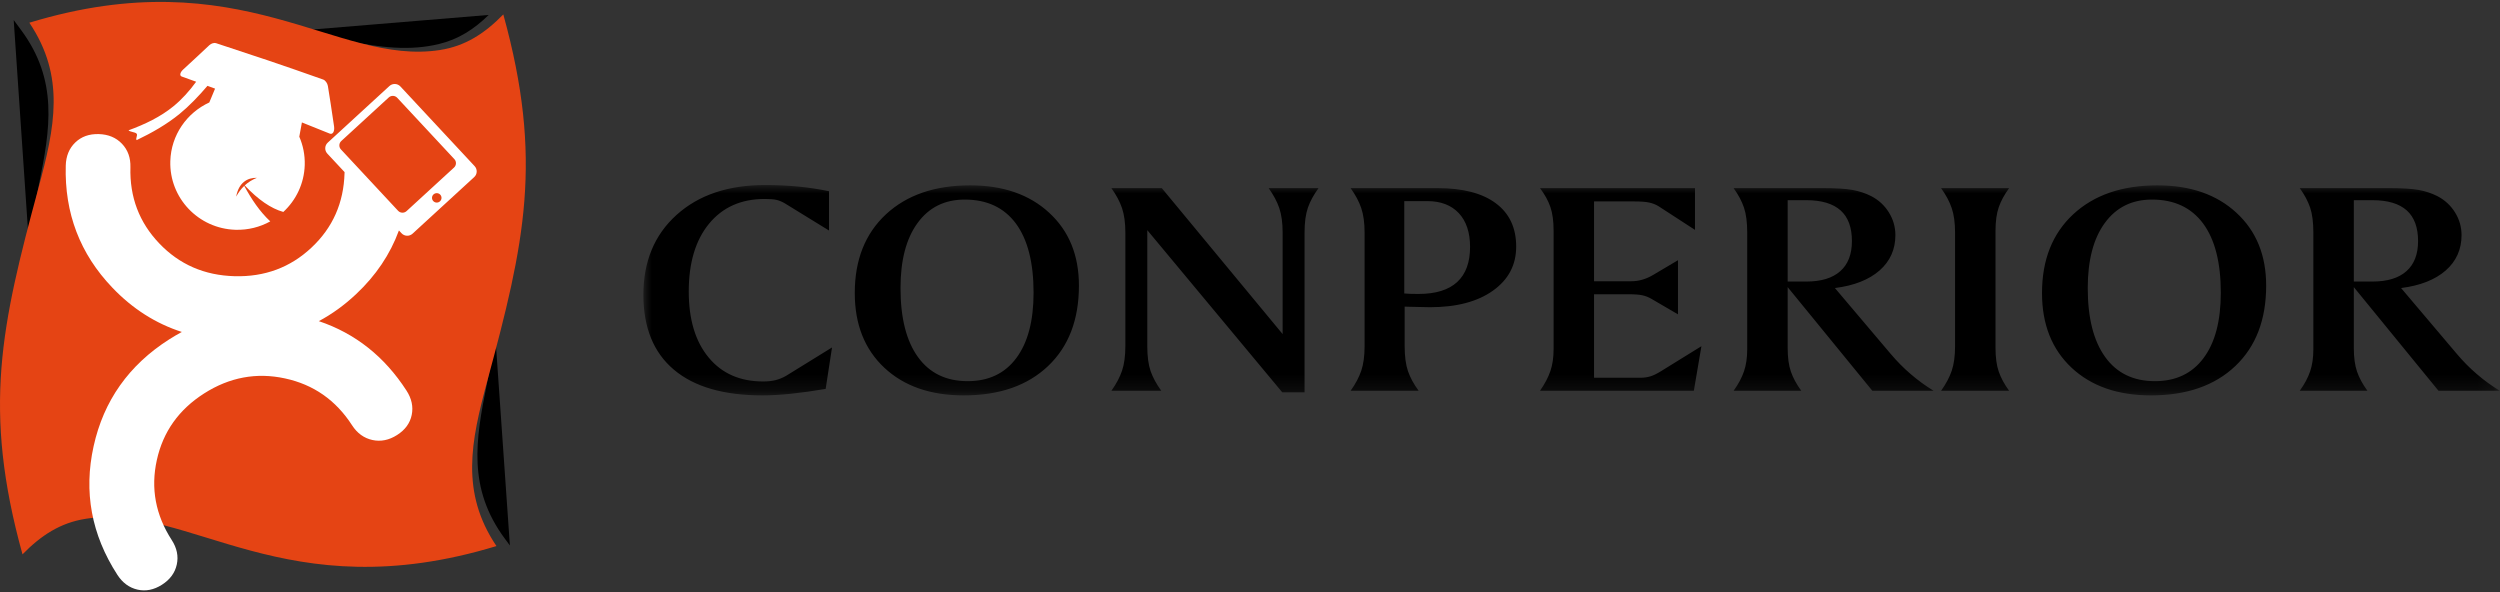
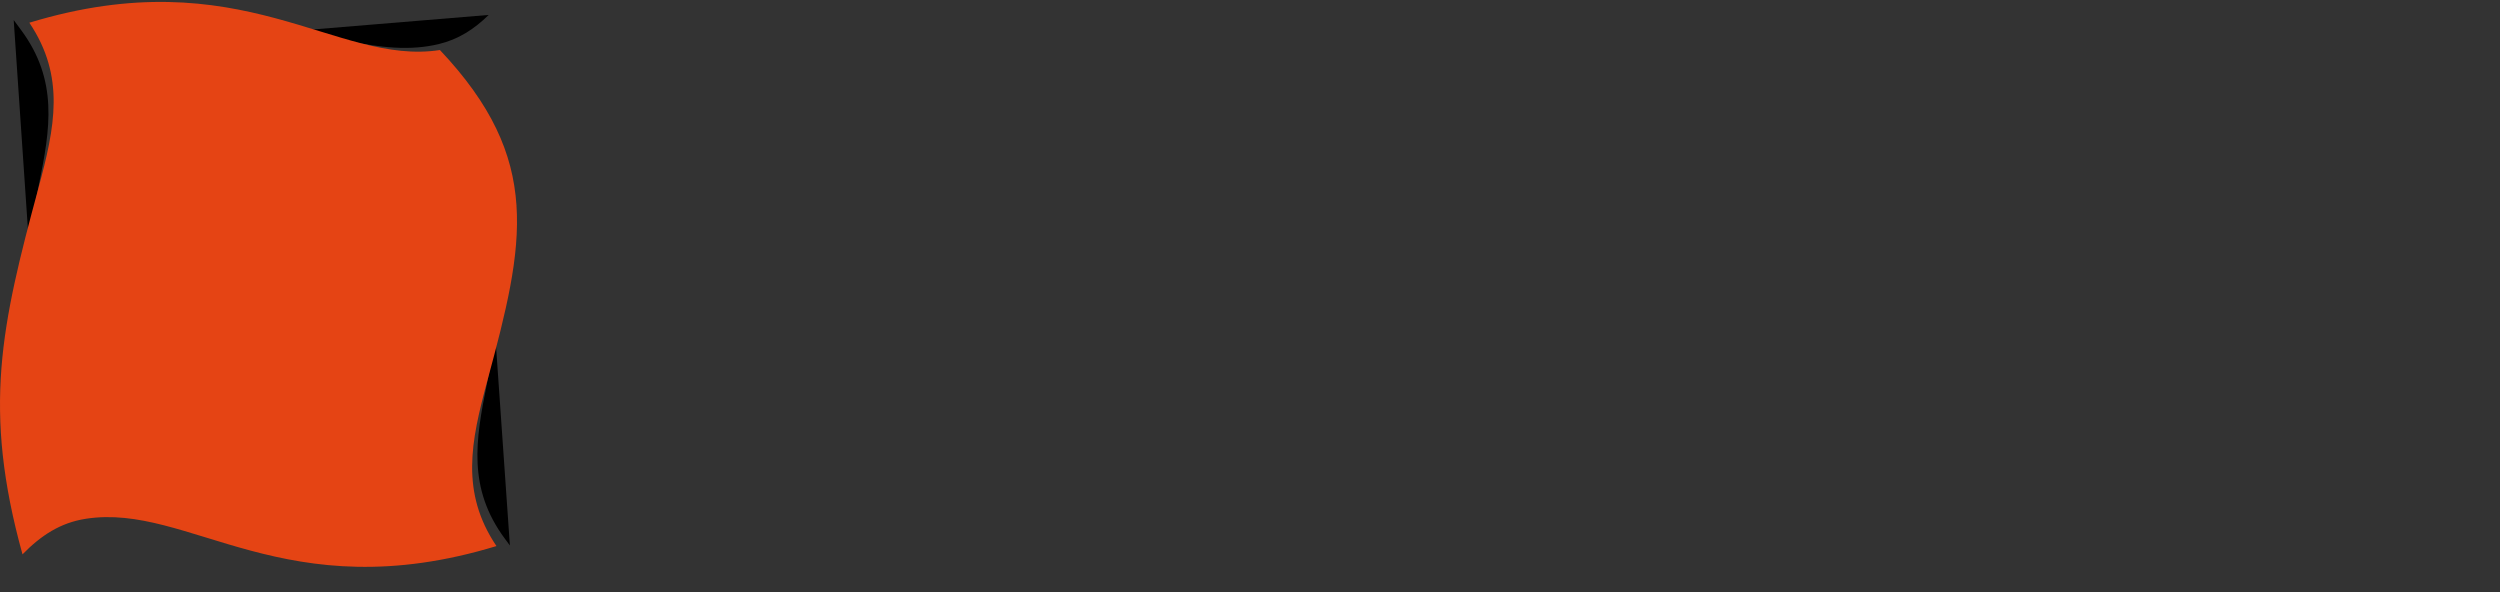
<svg xmlns="http://www.w3.org/2000/svg" xmlns:xlink="http://www.w3.org/1999/xlink" width="152px" height="36px" viewBox="0 0 152 36" version="1.1">
  <rect x="0" y="0" width="152" height="36" fill="#333333" stroke="none" />
  <title>Logo</title>
  <desc>Created with Sketch.</desc>
  <defs>
    <polygon id="path-1" points="112.865 12.79 112.865 -6.96428571e-05 0 -6.96428571e-05 0 6.395 0 12.79 112.865 12.79" />
  </defs>
  <g id="Page-1" stroke="none" stroke-width="1" fill="none" fill-rule="evenodd">
    <g id="05_-Projects-1@2x" transform="translate(-100, -12)">
      <g id="Top">
        <g id="Logo---Navi">
          <g id="Logo" transform="translate(100, 12)">
            <g fill-rule="evenodd">
              <path d="M0.833,1.218 L1.732,14.452 C1.933,13.367 2.151,12.291 2.367,11.224 C3.055,7.835 3.558,4.897 1.279,1.82 L0.833,1.218 Z" id="Fill-1" fill="#000000" />
              <path d="M18.281,1.853 C18.776,1.959 19.269,2.07 19.763,2.181 C21.57,2.586 23.504,3.035 25.393,2.882 C25.819,2.848 26.245,2.782 26.667,2.682 C27.867,2.396 28.823,1.78 29.713,0.908 L18.281,1.853 Z" id="Fill-3" fill="#000000" />
              <path d="M31.001,33.165 L30.131,20.657 C29.961,21.563 29.779,22.464 29.599,23.359 C28.917,26.748 28.418,29.685 30.703,32.763 L31.001,33.165 Z" id="Fill-5" fill="#000000" />
              <g id="Group-9" stroke-width="1" transform="translate(0, 0.012)" fill="#E54414">
-                 <path d="M1.784,1.369 C14.683,-2.558 20.433,4.009 26.747,3.03 C28.291,2.79 29.475,2.02 30.601,0.865 C33.047,9.7 31.895,14.776 29.631,23.137 C28.629,26.839 27.982,29.915 30.184,33.189 C17.285,37.116 11.535,30.549 5.221,31.529 C3.677,31.768 2.494,32.538 1.368,33.693 C-1.078,24.858 0.074,19.782 2.337,11.422 C3.34,7.72 3.986,4.643 1.784,1.369" id="Fill-7" />
+                 <path d="M1.784,1.369 C14.683,-2.558 20.433,4.009 26.747,3.03 C33.047,9.7 31.895,14.776 29.631,23.137 C28.629,26.839 27.982,29.915 30.184,33.189 C17.285,37.116 11.535,30.549 5.221,31.529 C3.677,31.768 2.494,32.538 1.368,33.693 C-1.078,24.858 0.074,19.782 2.337,11.422 C3.34,7.72 3.986,4.643 1.784,1.369" id="Fill-7" />
              </g>
-               <path d="M20.749,8.575 L23.637,5.925 C23.784,5.79 24.015,5.799 24.151,5.945 L27.626,9.676 C27.762,9.822 27.752,10.051 27.606,10.186 L24.718,12.836 C24.571,12.971 24.34,12.962 24.204,12.816 L20.729,9.085 C20.593,8.939 20.602,8.71 20.749,8.575 M18.528,10.034 C18.494,11.164 17.998,12.172 17.226,12.886 C16.475,12.678 15.696,12.14 14.879,11.274 C15.09,11.078 15.337,10.922 15.621,10.811 C15.044,10.796 14.513,11.105 14.359,11.954 C14.495,11.704 14.658,11.485 14.85,11.301 C15.293,12.115 15.784,12.854 16.432,13.46 C15.809,13.805 15.086,13.993 14.32,13.971 C12.064,13.905 10.288,12.035 10.355,9.795 C10.402,8.205 11.364,6.856 12.725,6.23 L13.076,5.389 C12.921,5.332 12.767,5.275 12.614,5.219 C12.085,5.841 11.482,6.466 10.924,6.921 C10.14,7.561 9.248,8.07 8.308,8.52 C8.226,8.42 8.389,8.227 8.306,8.127 C8.225,8.028 7.896,8.022 7.814,7.923 C8.822,7.555 9.76,7.103 10.544,6.463 C11.066,6.037 11.518,5.529 11.927,4.969 C11.634,4.863 11.342,4.758 11.052,4.654 C10.901,4.6 10.945,4.403 11.139,4.224 C11.464,3.925 11.763,3.65 12.034,3.397 C12.284,3.163 12.515,2.947 12.729,2.746 C12.842,2.64 13.02,2.586 13.13,2.623 C14.146,2.961 15.199,3.303 16.274,3.665 C17.376,4.036 18.499,4.429 19.651,4.837 C19.779,4.883 19.908,5.056 19.935,5.227 C19.986,5.553 20.043,5.906 20.103,6.289 C20.169,6.709 20.239,7.172 20.311,7.682 C20.355,7.992 20.232,8.197 20.045,8.122 C19.472,7.893 18.909,7.667 18.356,7.444 L18.197,8.311 C18.426,8.838 18.546,9.422 18.528,10.034 M3.998,10.066 C3.919,12.957 4.862,15.432 6.832,17.49 C8.054,18.772 9.463,19.669 11.055,20.183 C10.799,20.321 10.545,20.471 10.292,20.631 C7.836,22.195 6.301,24.364 5.691,27.134 C5.078,29.907 5.559,32.51 7.133,34.944 C7.447,35.431 7.855,35.732 8.357,35.848 C8.859,35.963 9.355,35.865 9.845,35.553 C10.336,35.241 10.637,34.831 10.748,34.325 C10.859,33.819 10.758,33.323 10.443,32.836 C9.457,31.31 9.154,29.688 9.536,27.968 C9.914,26.25 10.875,24.899 12.416,23.918 C13.957,22.937 15.595,22.632 17.325,23.007 C19.061,23.38 20.419,24.33 21.405,25.856 C21.72,26.343 22.132,26.641 22.642,26.752 C23.151,26.863 23.652,26.762 24.142,26.449 C24.632,26.137 24.929,25.731 25.032,25.23 C25.136,24.729 25.03,24.235 24.715,23.748 C23.379,21.679 21.602,20.271 19.384,19.525 C20.187,19.097 20.941,18.551 21.646,17.888 C22.854,16.755 23.723,15.463 24.255,14.012 L24.414,14.183 C24.59,14.372 24.891,14.384 25.082,14.209 L28.833,10.766 C29.024,10.591 29.035,10.293 28.859,10.103 L24.344,5.256 C24.168,5.067 23.868,5.055 23.677,5.23 L19.926,8.673 C19.735,8.848 19.723,9.146 19.899,9.336 L20.95,10.464 C20.949,10.483 20.949,10.502 20.948,10.521 C20.899,12.333 20.231,13.843 18.94,15.053 C17.654,16.262 16.093,16.842 14.263,16.793 C12.433,16.744 10.907,16.081 9.688,14.804 C8.465,13.527 7.88,11.983 7.93,10.171 C7.945,9.593 7.774,9.116 7.415,8.74 C7.056,8.364 6.585,8.168 6.003,8.152 C5.42,8.137 4.944,8.307 4.575,8.664 C4.206,9.021 4.014,9.488 3.998,10.066" id="Fill-10" fill="#FFFFFF" />
              <path d="M26.555,11.744 C26.714,11.744 26.844,11.872 26.844,12.03 C26.844,12.188 26.714,12.317 26.555,12.317 C26.395,12.317 26.266,12.188 26.266,12.03 C26.266,11.872 26.395,11.744 26.555,11.744" id="Fill-12" fill="#E54414" />
            </g>
            <g id="Logo-Text" transform="translate(39.118, 11.25)">
              <mask id="mask-2" fill="white">
                <use xlink:href="#path-1" />
              </mask>
              <g id="Clip-2" />
-               <path d="M100.707,0.188 L106.135,0.188 C106.928,0.188 107.529,0.226 107.935,0.298 C108.345,0.373 108.725,0.498 109.073,0.674 C109.525,0.909 109.881,1.238 110.146,1.662 C110.41,2.088 110.544,2.549 110.544,3.047 C110.544,3.915 110.222,4.633 109.579,5.197 C108.935,5.759 108.031,6.116 106.867,6.263 L110.242,10.248 C110.625,10.702 111.031,11.116 111.471,11.492 C111.908,11.868 112.371,12.207 112.866,12.508 L109.142,12.508 L103.994,6.207 L103.994,9.909 C103.994,10.483 104.059,10.962 104.189,11.342 C104.319,11.721 104.53,12.11 104.821,12.508 L100.707,12.508 C100.998,12.104 101.209,11.712 101.339,11.326 C101.469,10.944 101.534,10.499 101.534,9.991 L101.534,9.799 L101.534,2.893 C101.534,2.27 101.469,1.762 101.339,1.376 C101.209,0.991 100.998,0.592 100.707,0.188 L100.707,0.188 Z M103.994,0.921 L103.994,5.868 L105.124,5.868 C106.032,5.868 106.721,5.658 107.192,5.238 C107.664,4.821 107.901,4.21 107.901,3.408 C107.901,2.577 107.671,1.953 107.212,1.542 C106.748,1.129 106.055,0.921 105.124,0.921 L103.994,0.921 Z M85.036,6.564 C85.036,4.552 85.668,2.956 86.932,1.78 C88.2,0.605 89.905,0.019 92.054,0.019 C94.05,0.019 95.654,0.574 96.857,1.686 C98.064,2.796 98.665,4.273 98.665,6.116 C98.665,8.185 98.041,9.815 96.792,11.003 C95.54,12.195 93.831,12.79 91.659,12.79 C89.64,12.79 88.032,12.229 86.833,11.107 C85.634,9.981 85.036,8.47 85.036,6.564 L85.036,6.564 Z M91.72,0.884 C90.502,0.884 89.548,1.357 88.855,2.307 C88.162,3.254 87.817,4.574 87.817,6.263 C87.817,8.078 88.169,9.477 88.878,10.458 C89.583,11.436 90.59,11.925 91.9,11.925 C93.172,11.925 94.161,11.458 94.858,10.521 C95.559,9.583 95.907,8.26 95.907,6.546 C95.907,4.711 95.547,3.307 94.831,2.338 C94.111,1.37 93.076,0.884 91.72,0.884 L91.72,0.884 Z M78.899,0.188 L83.036,0.188 C82.745,0.586 82.535,0.975 82.405,1.354 C82.274,1.734 82.209,2.21 82.209,2.777 L82.209,2.89 L82.209,9.909 C82.209,10.483 82.274,10.962 82.405,11.342 C82.535,11.721 82.745,12.11 83.036,12.508 L78.899,12.508 C79.198,12.091 79.413,11.687 79.547,11.292 C79.681,10.897 79.75,10.398 79.75,9.796 L79.75,2.89 C79.75,2.295 79.681,1.799 79.547,1.404 C79.413,1.009 79.198,0.605 78.899,0.188 L78.899,0.188 Z M66.285,0.188 L71.713,0.188 C72.506,0.188 73.107,0.226 73.514,0.298 C73.923,0.373 74.303,0.498 74.651,0.674 C75.103,0.909 75.459,1.238 75.724,1.662 C75.988,2.088 76.122,2.549 76.122,3.047 C76.122,3.915 75.8,4.633 75.157,5.197 C74.513,5.759 73.609,6.116 72.445,6.263 L75.82,10.248 C76.203,10.702 76.609,11.116 77.049,11.492 C77.486,11.868 77.95,12.207 78.444,12.508 L74.72,12.508 L69.572,6.207 L69.572,9.909 C69.572,10.483 69.637,10.962 69.767,11.342 C69.897,11.721 70.108,12.11 70.399,12.508 L66.285,12.508 C66.576,12.104 66.787,11.712 66.917,11.326 C67.047,10.944 67.113,10.499 67.113,9.991 L67.113,9.799 L67.113,2.893 C67.113,2.27 67.047,1.762 66.917,1.376 C66.787,0.991 66.576,0.592 66.285,0.188 L66.285,0.188 Z M69.572,0.921 L69.572,5.868 L70.702,5.868 C71.61,5.868 72.299,5.658 72.77,5.238 C73.241,4.821 73.479,4.21 73.479,3.408 C73.479,2.577 73.249,1.953 72.789,1.542 C72.326,1.129 71.633,0.921 70.702,0.921 L69.572,0.921 Z M54.514,0.188 L63.937,0.188 L63.937,2.727 L61.727,1.292 C61.562,1.188 61.37,1.113 61.16,1.066 C60.945,1.019 60.646,0.997 60.256,0.997 L57.8,0.997 L57.8,5.85 L60.053,5.85 C60.294,5.85 60.524,5.818 60.742,5.752 C60.964,5.69 61.187,5.589 61.413,5.454 L62.903,4.571 L62.903,7.862 L61.298,6.925 C61.122,6.821 60.934,6.746 60.742,6.705 C60.554,6.661 60.252,6.64 59.842,6.64 L57.8,6.64 L57.8,11.718 L60.605,11.718 C60.834,11.718 61.045,11.69 61.232,11.63 C61.42,11.574 61.639,11.464 61.895,11.304 L64.328,9.799 L63.868,12.508 L54.514,12.508 C54.805,12.091 55.016,11.693 55.146,11.31 C55.276,10.928 55.341,10.483 55.341,9.975 L55.341,9.781 L55.341,2.765 C55.341,2.195 55.276,1.718 55.146,1.338 C55.016,0.959 54.805,0.574 54.514,0.188 L54.514,0.188 Z M42.999,0.188 L48.281,0.188 C49.825,0.188 51.009,0.495 51.832,1.113 C52.656,1.727 53.066,2.605 53.066,3.743 C53.066,4.859 52.595,5.752 51.652,6.423 C50.71,7.094 49.434,7.429 47.822,7.429 C47.576,7.429 47.155,7.42 46.553,7.401 C46.435,7.395 46.347,7.392 46.285,7.392 L46.285,9.799 C46.285,10.423 46.355,10.931 46.488,11.32 C46.623,11.709 46.837,12.104 47.136,12.508 L42.999,12.508 C43.298,12.091 43.512,11.687 43.646,11.292 C43.78,10.897 43.849,10.398 43.849,9.799 L43.849,2.89 C43.849,2.295 43.78,1.799 43.646,1.404 C43.512,1.009 43.298,0.605 42.999,0.188 L42.999,0.188 Z M46.262,0.978 L46.262,6.593 C46.404,6.605 46.542,6.614 46.672,6.617 C46.802,6.621 46.96,6.621 47.14,6.621 C48.174,6.621 48.952,6.379 49.476,5.9 C50.001,5.417 50.262,4.705 50.262,3.762 C50.262,2.881 50.032,2.195 49.576,1.708 C49.12,1.223 48.48,0.978 47.665,0.978 L46.262,0.978 Z M28.454,0.188 L31.519,0.188 L38.866,9.063 L38.866,2.89 C38.866,2.295 38.796,1.799 38.663,1.404 C38.528,1.009 38.314,0.605 38.015,0.188 L41.049,0.188 C40.754,0.592 40.539,0.987 40.402,1.379 C40.268,1.768 40.199,2.27 40.199,2.89 L40.199,12.602 L38.843,12.602 L30.637,2.743 L30.637,9.796 C30.637,10.423 30.706,10.928 30.84,11.317 C30.978,11.709 31.193,12.104 31.488,12.508 L28.454,12.508 C28.753,12.091 28.967,11.687 29.101,11.292 C29.235,10.897 29.304,10.398 29.304,9.796 L29.304,2.89 C29.304,2.295 29.235,1.799 29.101,1.404 C28.967,1.009 28.753,0.605 28.454,0.188 L28.454,0.188 Z M12.852,6.564 C12.852,4.552 13.484,2.956 14.748,1.78 C16.016,0.605 17.721,0.019 19.869,0.019 C21.865,0.019 23.47,0.574 24.673,1.686 C25.88,2.796 26.481,4.273 26.481,6.116 C26.481,8.185 25.857,9.815 24.608,11.003 C23.355,12.195 21.647,12.79 19.475,12.79 C17.456,12.79 15.847,12.229 14.648,11.107 C13.449,9.981 12.852,8.47 12.852,6.564 L12.852,6.564 Z M19.536,0.884 C18.318,0.884 17.364,1.357 16.671,2.307 C15.978,3.254 15.633,4.574 15.633,6.263 C15.633,8.078 15.985,9.477 16.694,10.458 C17.399,11.436 18.406,11.925 19.716,11.925 C20.988,11.925 21.976,11.458 22.673,10.521 C23.374,9.583 23.723,8.26 23.723,6.546 C23.723,4.711 23.363,3.307 22.647,2.338 C21.926,1.37 20.892,0.884 19.536,0.884 L19.536,0.884 Z M11.285,0.376 L11.285,2.765 L8.6,1.113 C8.435,1.016 8.27,0.947 8.106,0.906 C7.941,0.865 7.696,0.847 7.374,0.847 C5.945,0.847 4.819,1.348 3.995,2.348 C3.172,3.348 2.758,4.724 2.758,6.473 C2.758,8.175 3.16,9.511 3.965,10.483 C4.769,11.458 5.876,11.944 7.286,11.944 C7.569,11.944 7.822,11.916 8.037,11.862 C8.255,11.806 8.466,11.721 8.669,11.605 L11.469,9.875 L11.082,12.395 C10.327,12.524 9.627,12.621 8.983,12.69 C8.339,12.756 7.761,12.79 7.244,12.79 C4.884,12.79 3.088,12.27 1.854,11.226 C0.617,10.182 0,8.665 0,6.674 C0,4.649 0.67,3.031 2.015,1.818 C3.359,0.605 5.152,-0 7.401,-0 C8.091,-0 8.753,0.031 9.4,0.091 C10.044,0.154 10.672,0.248 11.285,0.376 L11.285,0.376 Z" id="Fill-1" fill="#000000" fill-rule="evenodd" mask="url(#mask-2)" />
            </g>
          </g>
        </g>
      </g>
    </g>
  </g>
</svg>